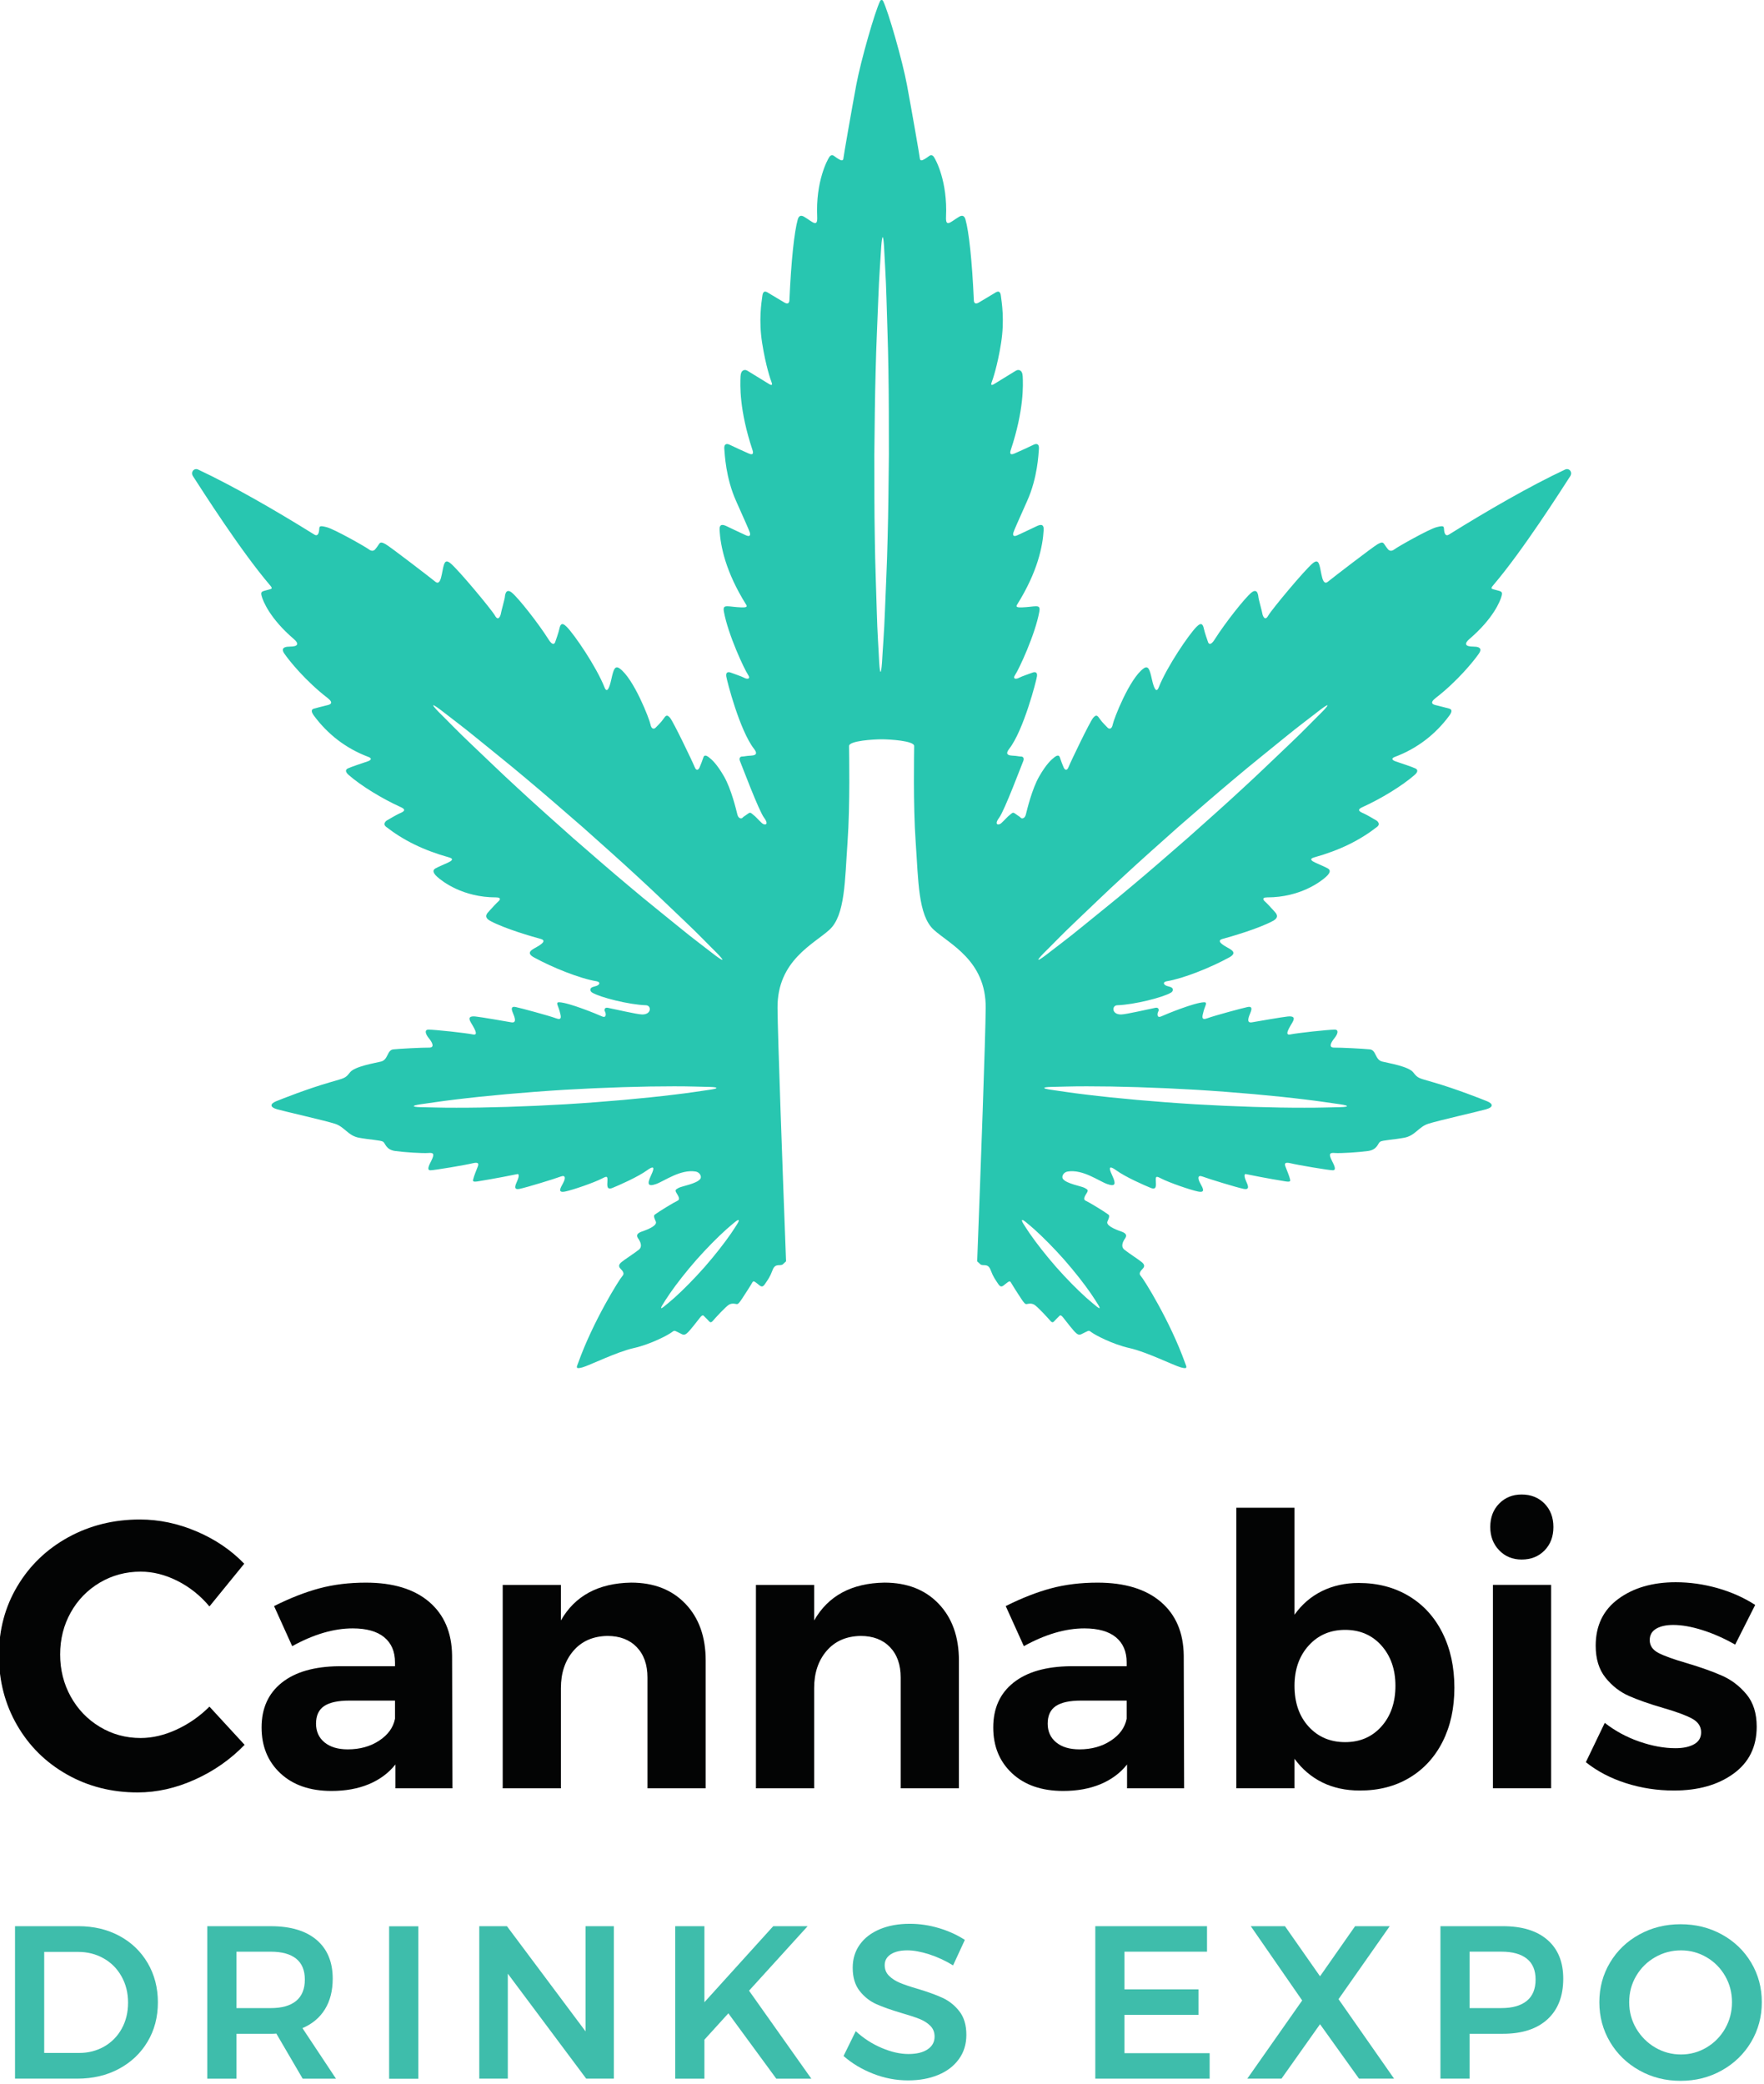
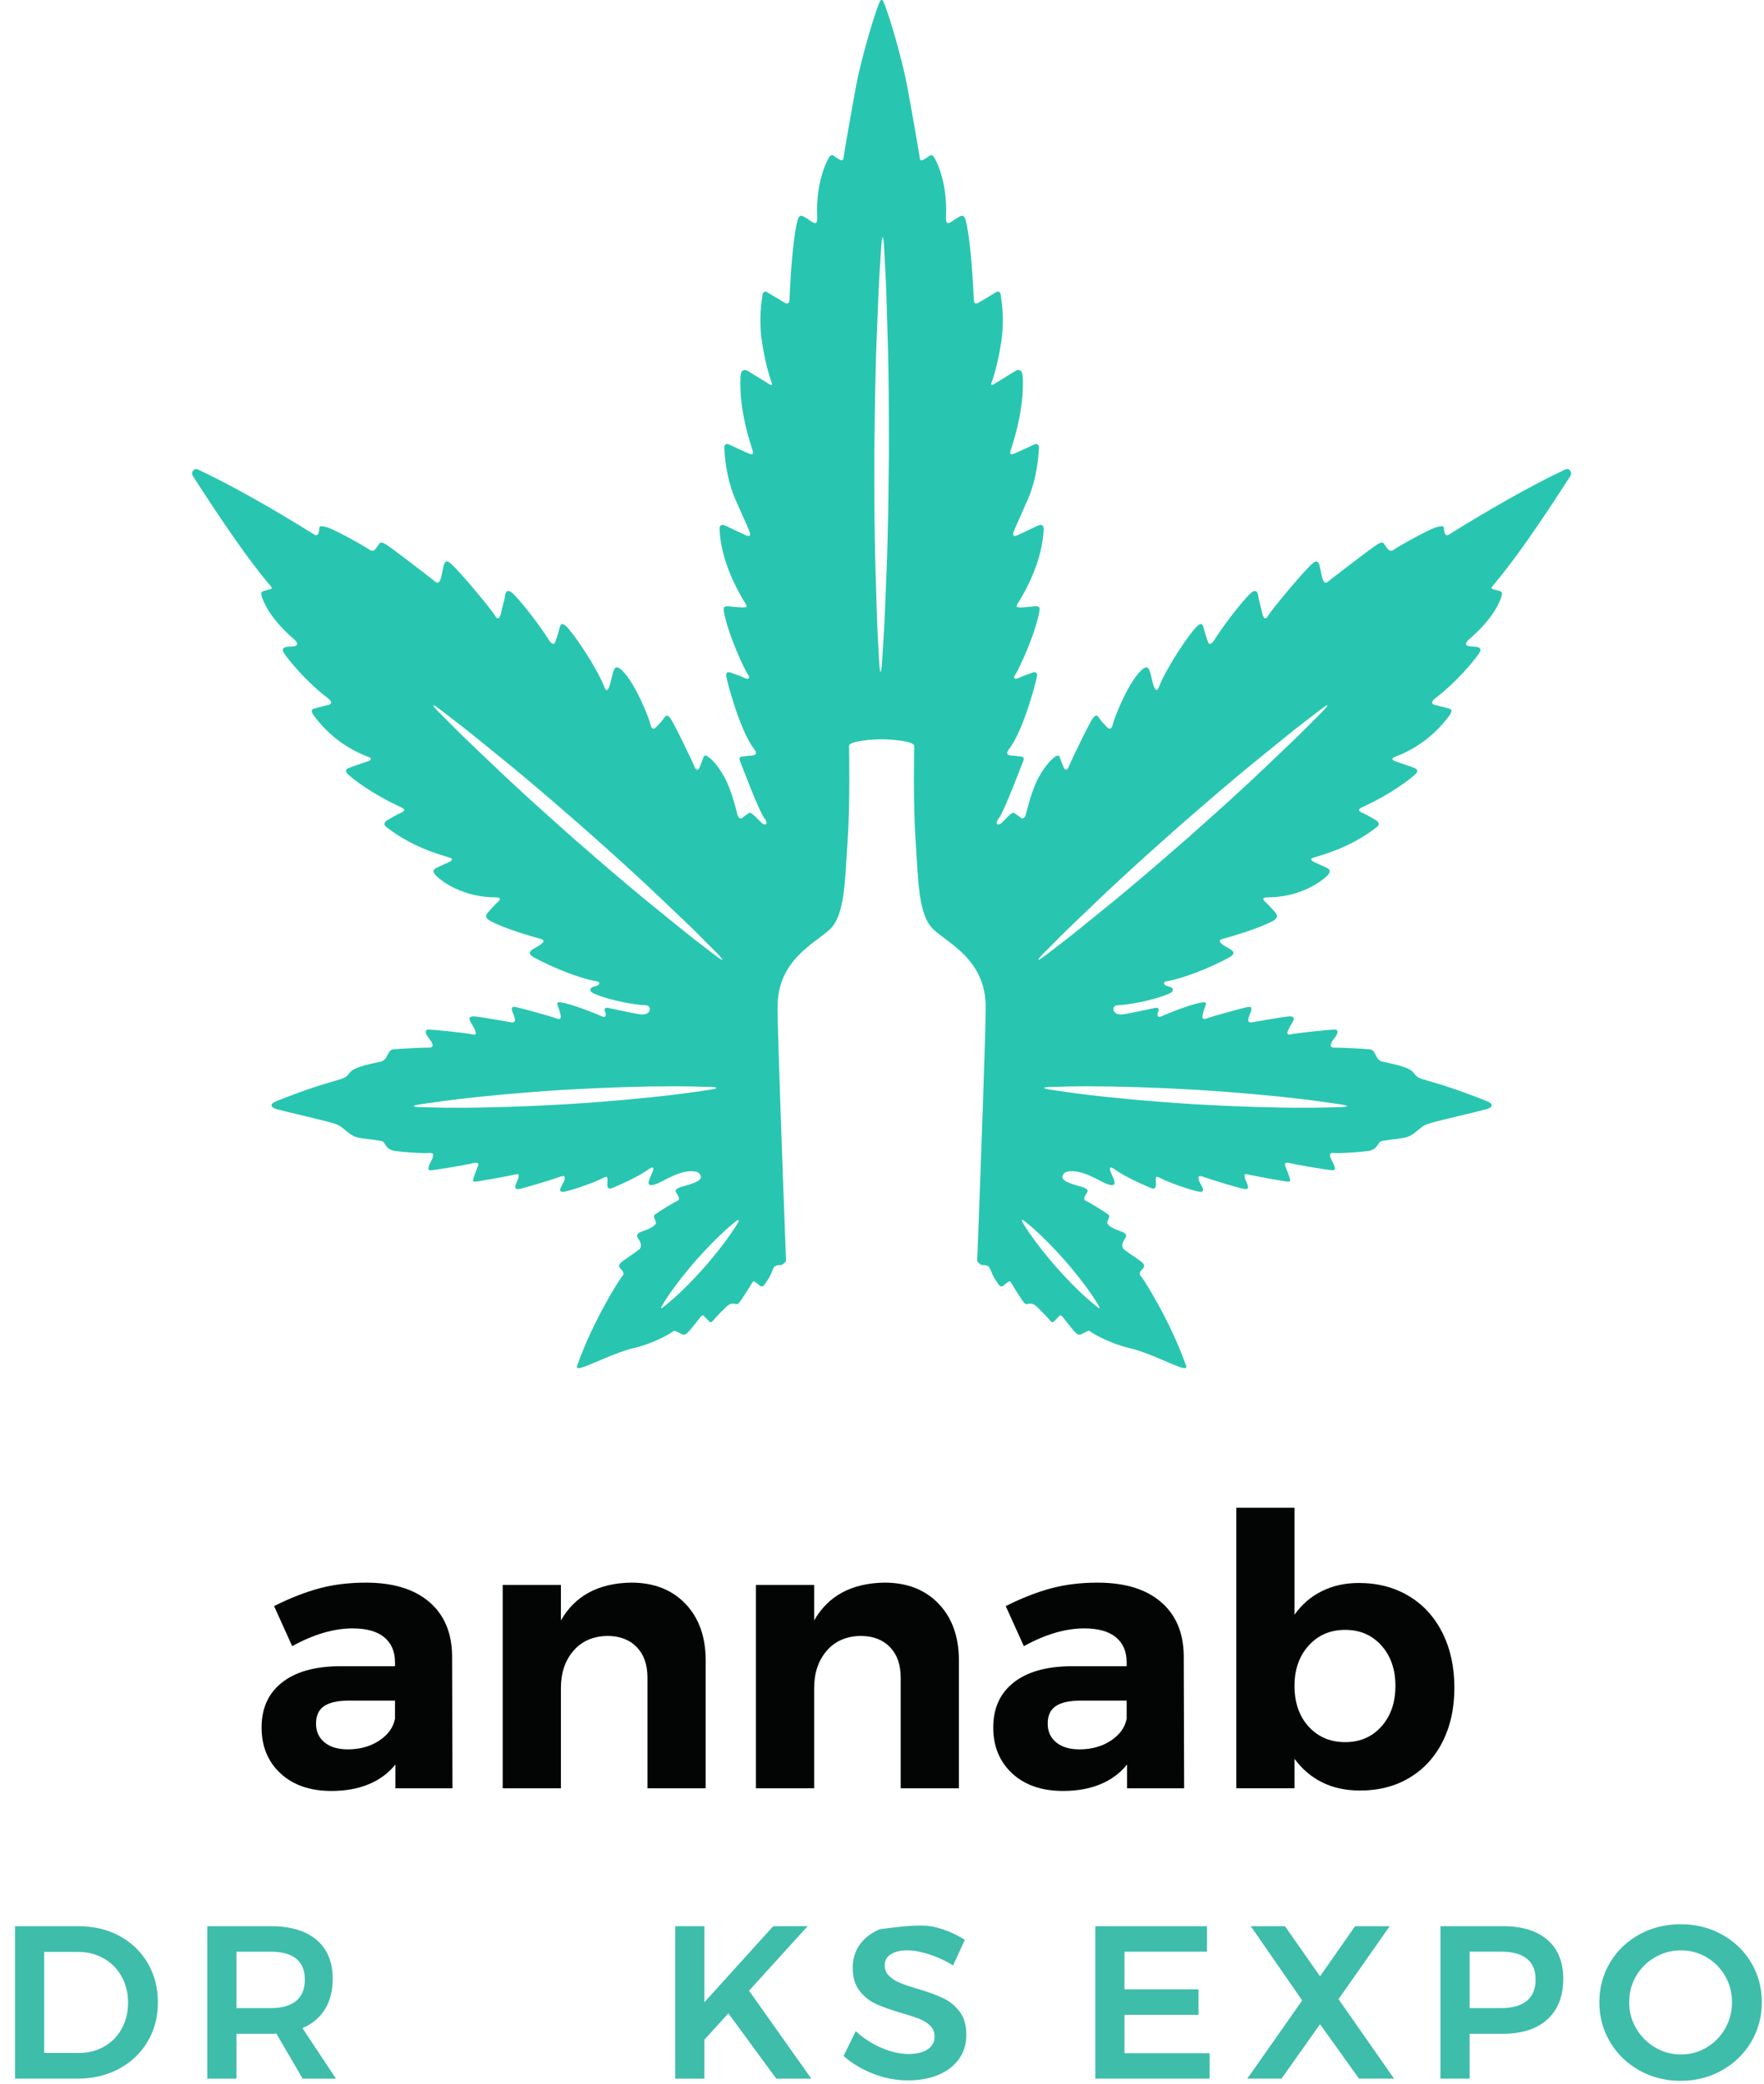
<svg xmlns="http://www.w3.org/2000/svg" width="100%" height="100%" viewBox="0 0 867 1024" version="1.1" xml:space="preserve" style="fill-rule:evenodd;clip-rule:evenodd;stroke-linejoin:round;stroke-miterlimit:2;">
  <g transform="matrix(1,0,0,1,-78.688,7.28542e-11)">
    <g transform="matrix(1,0,0,1,-661.157,-2133.77)">
      <g transform="matrix(2.347,0,0,2.347,-1819.88,-3962.41)">
        <g transform="matrix(4.167,0,0,4.167,1127.81,2959.87)">
-           <path d="M0,-7.541C-0.614,-7.851 -1.232,-8.007 -1.852,-8.007C-2.6,-8.007 -3.283,-7.822 -3.904,-7.456C-4.524,-7.088 -5.012,-6.588 -5.366,-5.955C-5.721,-5.322 -5.898,-4.619 -5.898,-3.846C-5.898,-3.074 -5.721,-2.368 -5.366,-1.729C-5.012,-1.089 -4.524,-0.582 -3.904,-0.209C-3.283,0.165 -2.6,0.352 -1.852,0.352C-1.257,0.352 -0.652,0.209 -0.038,-0.076C0.576,-0.361 1.124,-0.744 1.605,-1.225L3.372,0.694C2.663,1.428 1.83,2.011 0.874,2.441C-0.083,2.872 -1.042,3.087 -2.004,3.087C-3.309,3.087 -4.493,2.786 -5.556,2.184C-6.62,1.583 -7.456,0.757 -8.063,-0.294C-8.671,-1.345 -8.975,-2.517 -8.975,-3.808C-8.975,-5.087 -8.666,-6.246 -8.044,-7.284C-7.424,-8.323 -6.572,-9.139 -5.49,-9.735C-4.407,-10.33 -3.208,-10.628 -1.89,-10.628C-0.928,-10.628 0.022,-10.428 0.959,-10.029C1.896,-9.631 2.694,-9.089 3.353,-8.405L1.605,-6.259C1.149,-6.803 0.614,-7.231 0,-7.541" style="fill:rgb(3,4,4);fill-rule:nonzero;" />
-         </g>
+           </g>
        <g transform="matrix(4.167,0,0,4.167,1173.44,2929.36)">
          <path d="M0,10.201L0,9.004C-0.342,9.435 -0.786,9.764 -1.33,9.992C-1.875,10.22 -2.501,10.334 -3.211,10.334C-4.287,10.334 -5.142,10.04 -5.775,9.451C-6.409,8.862 -6.725,8.093 -6.725,7.143C-6.725,6.18 -6.386,5.43 -5.708,4.892C-5.031,4.353 -4.072,4.079 -2.831,4.066L-0.02,4.066L-0.02,3.876C-0.02,3.331 -0.2,2.91 -0.561,2.612C-0.922,2.315 -1.451,2.166 -2.147,2.166C-3.097,2.166 -4.11,2.464 -5.187,3.059L-6.098,1.045C-5.288,0.64 -4.528,0.342 -3.818,0.153C-3.11,-0.037 -2.331,-0.133 -1.482,-0.133C-0.114,-0.133 0.946,0.191 1.7,0.836C2.453,1.482 2.836,2.381 2.849,3.534L2.868,10.201L0,10.201ZM-0.817,7.807C-0.374,7.517 -0.108,7.149 -0.02,6.706L-0.02,5.794L-2.318,5.794C-2.887,5.794 -3.309,5.886 -3.581,6.069C-3.854,6.253 -3.989,6.548 -3.989,6.953C-3.989,7.345 -3.847,7.659 -3.563,7.893C-3.277,8.128 -2.887,8.244 -2.394,8.244C-1.786,8.244 -1.26,8.099 -0.817,7.807" style="fill:rgb(3,4,4);fill-rule:nonzero;" />
        </g>
        <g transform="matrix(4.167,0,0,4.167,1234.18,2967.43)">
          <path d="M0,-8.206C0.677,-7.497 1.017,-6.547 1.017,-5.357L1.017,1.064L-1.909,1.064L-1.909,-4.502C-1.909,-5.147 -2.089,-5.657 -2.45,-6.031C-2.811,-6.404 -3.302,-6.591 -3.922,-6.591C-4.645,-6.578 -5.214,-6.328 -5.632,-5.841C-6.05,-5.353 -6.259,-4.73 -6.259,-3.97L-6.259,1.064L-9.184,1.064L-9.184,-9.156L-6.259,-9.156L-6.259,-7.37C-5.55,-8.611 -4.372,-9.244 -2.726,-9.27C-1.586,-9.27 -0.678,-8.915 0,-8.206" style="fill:rgb(3,4,4);fill-rule:nonzero;" />
        </g>
        <g transform="matrix(4.167,0,0,4.167,1287.21,2967.43)">
          <path d="M0,-8.206C0.677,-7.497 1.017,-6.547 1.017,-5.357L1.017,1.064L-1.909,1.064L-1.909,-4.502C-1.909,-5.147 -2.089,-5.657 -2.45,-6.031C-2.811,-6.404 -3.302,-6.591 -3.922,-6.591C-4.645,-6.578 -5.214,-6.328 -5.632,-5.841C-6.05,-5.353 -6.258,-4.73 -6.258,-3.97L-6.258,1.064L-9.184,1.064L-9.184,-9.156L-6.258,-9.156L-6.258,-7.37C-5.55,-8.611 -4.372,-9.244 -2.726,-9.27C-1.586,-9.27 -0.678,-8.915 0,-8.206" style="fill:rgb(3,4,4);fill-rule:nonzero;" />
        </g>
        <g transform="matrix(4.167,0,0,4.167,1326.66,2929.36)">
          <path d="M0,10.201L0,9.004C-0.342,9.435 -0.786,9.764 -1.33,9.992C-1.875,10.22 -2.501,10.334 -3.211,10.334C-4.287,10.334 -5.142,10.04 -5.775,9.451C-6.409,8.862 -6.725,8.093 -6.725,7.143C-6.725,6.18 -6.386,5.43 -5.708,4.892C-5.031,4.353 -4.072,4.079 -2.831,4.066L-0.02,4.066L-0.02,3.876C-0.02,3.331 -0.2,2.91 -0.561,2.612C-0.922,2.315 -1.451,2.166 -2.147,2.166C-3.097,2.166 -4.11,2.464 -5.187,3.059L-6.098,1.045C-5.288,0.64 -4.528,0.342 -3.818,0.153C-3.11,-0.037 -2.331,-0.133 -1.482,-0.133C-0.114,-0.133 0.946,0.191 1.7,0.836C2.453,1.482 2.836,2.381 2.849,3.534L2.868,10.201L0,10.201ZM-0.817,7.807C-0.374,7.517 -0.108,7.149 -0.02,6.706L-0.02,5.794L-2.318,5.794C-2.887,5.794 -3.309,5.886 -3.581,6.069C-3.854,6.253 -3.989,6.548 -3.989,6.953C-3.989,7.345 -3.847,7.659 -3.563,7.893C-3.277,8.128 -2.887,8.244 -2.394,8.244C-1.786,8.244 -1.26,8.099 -0.817,7.807" style="fill:rgb(3,4,4);fill-rule:nonzero;" />
        </g>
        <g transform="matrix(4.167,0,0,4.167,1385.67,2953.85)">
          <path d="M0,-5.337C0.728,-4.9 1.292,-4.283 1.69,-3.485C2.089,-2.687 2.289,-1.769 2.289,-0.731C2.289,0.295 2.092,1.197 1.7,1.976C1.308,2.754 0.753,3.36 0.038,3.79C-0.677,4.221 -1.51,4.436 -2.46,4.436C-3.169,4.436 -3.799,4.3 -4.35,4.028C-4.901,3.755 -5.366,3.36 -5.746,2.84L-5.746,4.322L-8.671,4.322L-8.671,-9.773L-5.746,-9.773L-5.746,-4.397C-5.379,-4.916 -4.919,-5.312 -4.369,-5.584C-3.818,-5.856 -3.201,-5.993 -2.517,-5.993C-1.567,-5.993 -0.729,-5.774 0,-5.337M-1.377,1.216C-0.909,0.691 -0.674,0.01 -0.674,-0.826C-0.674,-1.649 -0.909,-2.323 -1.377,-2.849C-1.846,-3.374 -2.454,-3.637 -3.201,-3.637C-3.948,-3.637 -4.559,-3.374 -5.034,-2.849C-5.509,-2.323 -5.746,-1.649 -5.746,-0.826C-5.746,0.023 -5.509,0.706 -5.034,1.226C-4.559,1.745 -3.948,2.004 -3.201,2.004C-2.454,2.004 -1.846,1.742 -1.377,1.216" style="fill:rgb(3,4,4);fill-rule:nonzero;" />
        </g>
        <g transform="matrix(4.167,0,0,4.167,1414.08,2969.96)">
-           <path d="M0,-13.848C0.298,-13.544 0.447,-13.152 0.447,-12.67C0.447,-12.189 0.298,-11.796 0,-11.492C-0.298,-11.189 -0.681,-11.037 -1.149,-11.037C-1.605,-11.037 -1.982,-11.192 -2.279,-11.502C-2.577,-11.812 -2.726,-12.202 -2.726,-12.67C-2.726,-13.152 -2.577,-13.544 -2.279,-13.848C-1.982,-14.152 -1.605,-14.304 -1.149,-14.304C-0.681,-14.304 -0.298,-14.152 0,-13.848M-2.592,-9.764L0.333,-9.764L0.333,0.456L-2.592,0.456L-2.592,-9.764Z" style="fill:rgb(3,4,4);fill-rule:nonzero;" />
-         </g>
+           </g>
        <g transform="matrix(4.167,0,0,4.167,1447.12,2962.32)">
-           <path d="M0,-5.66C-0.545,-5.831 -1.032,-5.917 -1.463,-5.917C-1.818,-5.917 -2.103,-5.853 -2.318,-5.727C-2.533,-5.6 -2.641,-5.41 -2.641,-5.156C-2.641,-4.878 -2.495,-4.663 -2.204,-4.511C-1.913,-4.359 -1.437,-4.188 -0.779,-3.998C-0.058,-3.783 0.538,-3.57 1.006,-3.362C1.475,-3.153 1.88,-2.842 2.222,-2.431C2.564,-2.02 2.735,-1.478 2.735,-0.807C2.735,0.206 2.346,0.995 1.566,1.558C0.788,2.122 -0.209,2.403 -1.425,2.403C-2.26,2.403 -3.065,2.28 -3.837,2.033C-4.609,1.786 -5.281,1.434 -5.851,0.979L-4.901,-0.997C-4.382,-0.591 -3.803,-0.278 -3.163,-0.056C-2.523,0.165 -1.919,0.276 -1.349,0.276C-0.956,0.276 -0.644,0.209 -0.409,0.076C-0.174,-0.056 -0.058,-0.256 -0.058,-0.522C-0.058,-0.813 -0.206,-1.041 -0.503,-1.205C-0.801,-1.37 -1.28,-1.548 -1.937,-1.738C-2.634,-1.94 -3.214,-2.143 -3.676,-2.345C-4.138,-2.548 -4.534,-2.855 -4.863,-3.267C-5.193,-3.678 -5.357,-4.213 -5.357,-4.872C-5.357,-5.885 -4.977,-6.67 -4.217,-7.227C-3.458,-7.784 -2.495,-8.063 -1.33,-8.063C-0.633,-8.063 0.063,-7.965 0.76,-7.769C1.456,-7.572 2.089,-7.29 2.659,-6.923L1.653,-4.929C1.095,-5.245 0.544,-5.489 0,-5.66" style="fill:rgb(3,4,4);fill-rule:nonzero;" />
-         </g>
+           </g>
        <g transform="matrix(4.167,0,0,4.167,1115.63,3030.63)">
          <path d="M0,-6.687C0.605,-6.362 1.08,-5.908 1.423,-5.324C1.765,-4.741 1.937,-4.08 1.937,-3.344C1.937,-2.607 1.764,-1.948 1.417,-1.368C1.071,-0.788 0.591,-0.334 -0.022,-0.005C-0.635,0.323 -1.332,0.487 -2.113,0.487L-5.243,0.487L-5.243,-7.174L-2.058,-7.174C-1.292,-7.174 -0.605,-7.012 0,-6.687M-0.76,-1.127C-0.385,-1.342 -0.091,-1.642 0.12,-2.025C0.332,-2.408 0.438,-2.844 0.438,-3.333C0.438,-3.821 0.329,-4.261 0.109,-4.651C-0.109,-5.041 -0.411,-5.344 -0.794,-5.559C-1.176,-5.775 -1.605,-5.882 -2.079,-5.882L-3.776,-5.882L-3.776,-0.804L-2.025,-0.804C-1.558,-0.804 -1.137,-0.912 -0.76,-1.127" style="fill:rgb(62,189,171);fill-rule:nonzero;" />
        </g>
        <g transform="matrix(4.167,0,0,4.167,1154.02,3000.74)">
          <path d="M0,7.661L-1.324,5.395C-1.383,5.403 -1.474,5.407 -1.598,5.407L-3.327,5.407L-3.327,7.661L-4.794,7.661L-4.794,0L-1.598,0C-0.606,0 0.16,0.23 0.701,0.689C1.24,1.149 1.51,1.799 1.51,2.637C1.51,3.236 1.381,3.747 1.122,4.17C0.862,4.593 0.485,4.911 -0.011,5.122L1.674,7.661L0,7.661ZM-3.327,4.115L-1.598,4.115C-1.043,4.115 -0.621,3.995 -0.328,3.754C-0.037,3.513 0.109,3.156 0.109,2.681C0.109,2.215 -0.037,1.864 -0.328,1.631C-0.621,1.398 -1.043,1.281 -1.598,1.281L-3.327,1.281L-3.327,4.115Z" style="fill:rgb(62,189,171);fill-rule:nonzero;" />
        </g>
        <g transform="matrix(4.167,0,0,4.167,0,2733.4)">
-           <rect x="281.288" y="64.161" width="1.467" height="7.661" style="fill:rgb(62,189,171);" />
-         </g>
+           </g>
        <g transform="matrix(4.167,0,0,4.167,1213.26,3032.66)">
-           <path d="M0,-7.661L1.422,-7.661L1.422,0L0.033,0L-3.907,-5.275L-3.907,0L-5.341,0L-5.341,-7.661L-3.951,-7.661L0,-2.375L0,-7.661Z" style="fill:rgb(62,189,171);fill-rule:nonzero;" />
-         </g>
+           </g>
        <g transform="matrix(4.167,0,0,4.167,1260.54,3000.74)">
          <path d="M0,7.661L-1.761,7.661L-4.169,4.378L-5.373,5.702L-5.373,7.661L-6.84,7.661L-6.84,0L-5.373,0L-5.373,3.82L-1.915,0L-0.186,0L-3.13,3.24L0,7.661Z" style="fill:rgb(62,189,171);fill-rule:nonzero;" />
        </g>
        <g transform="matrix(4.167,0,0,4.167,1285.19,3026.64)">
-           <path d="M0,-4.805C-0.412,-4.936 -0.775,-5.002 -1.089,-5.002C-1.439,-5.002 -1.717,-4.936 -1.921,-4.805C-2.125,-4.673 -2.228,-4.491 -2.228,-4.258C-2.228,-4.046 -2.156,-3.869 -2.014,-3.727C-1.872,-3.584 -1.693,-3.468 -1.478,-3.376C-1.263,-3.285 -0.969,-3.185 -0.597,-3.076C-0.079,-2.922 0.346,-2.769 0.678,-2.616C1.01,-2.463 1.293,-2.237 1.526,-1.938C1.76,-1.638 1.876,-1.244 1.876,-0.755C1.876,-0.288 1.751,0.119 1.499,0.465C1.248,0.812 0.9,1.076 0.459,1.258C0.018,1.441 -0.487,1.532 -1.056,1.532C-1.654,1.532 -2.238,1.421 -2.808,1.198C-3.377,0.976 -3.873,0.678 -4.296,0.306L-3.683,-0.942C-3.296,-0.584 -2.862,-0.303 -2.381,-0.099C-1.899,0.106 -1.45,0.207 -1.035,0.207C-0.626,0.207 -0.305,0.129 -0.071,-0.028C0.162,-0.184 0.279,-0.398 0.279,-0.668C0.279,-0.887 0.208,-1.067 0.065,-1.21C-0.077,-1.352 -0.257,-1.467 -0.477,-1.555C-0.695,-1.642 -0.994,-1.741 -1.374,-1.85C-1.892,-2.003 -2.315,-2.152 -2.644,-2.298C-2.972,-2.444 -3.253,-2.665 -3.486,-2.961C-3.719,-3.256 -3.836,-3.645 -3.836,-4.126C-3.836,-4.571 -3.718,-4.959 -3.48,-5.292C-3.243,-5.624 -2.908,-5.881 -2.474,-6.064C-2.04,-6.245 -1.538,-6.337 -0.969,-6.337C-0.473,-6.337 0.018,-6.264 0.503,-6.118C0.988,-5.972 1.42,-5.775 1.8,-5.527L1.209,-4.247C0.815,-4.487 0.412,-4.673 0,-4.805" style="fill:rgb(62,189,171);fill-rule:nonzero;" />
+           <path d="M0,-4.805C-0.412,-4.936 -0.775,-5.002 -1.089,-5.002C-1.439,-5.002 -1.717,-4.936 -1.921,-4.805C-2.125,-4.673 -2.228,-4.491 -2.228,-4.258C-2.228,-4.046 -2.156,-3.869 -2.014,-3.727C-1.872,-3.584 -1.693,-3.468 -1.478,-3.376C-1.263,-3.285 -0.969,-3.185 -0.597,-3.076C-0.079,-2.922 0.346,-2.769 0.678,-2.616C1.01,-2.463 1.293,-2.237 1.526,-1.938C1.76,-1.638 1.876,-1.244 1.876,-0.755C1.876,-0.288 1.751,0.119 1.499,0.465C1.248,0.812 0.9,1.076 0.459,1.258C0.018,1.441 -0.487,1.532 -1.056,1.532C-1.654,1.532 -2.238,1.421 -2.808,1.198C-3.377,0.976 -3.873,0.678 -4.296,0.306L-3.683,-0.942C-3.296,-0.584 -2.862,-0.303 -2.381,-0.099C-1.899,0.106 -1.45,0.207 -1.035,0.207C-0.626,0.207 -0.305,0.129 -0.071,-0.028C0.162,-0.184 0.279,-0.398 0.279,-0.668C0.279,-0.887 0.208,-1.067 0.065,-1.21C-0.077,-1.352 -0.257,-1.467 -0.477,-1.555C-0.695,-1.642 -0.994,-1.741 -1.374,-1.85C-1.892,-2.003 -2.315,-2.152 -2.644,-2.298C-2.972,-2.444 -3.253,-2.665 -3.486,-2.961C-3.719,-3.256 -3.836,-3.645 -3.836,-4.126C-3.836,-4.571 -3.718,-4.959 -3.48,-5.292C-3.243,-5.624 -2.908,-5.881 -2.474,-6.064C-0.473,-6.337 0.018,-6.264 0.503,-6.118C0.988,-5.972 1.42,-5.775 1.8,-5.527L1.209,-4.247C0.815,-4.487 0.412,-4.673 0,-4.805" style="fill:rgb(62,189,171);fill-rule:nonzero;" />
        </g>
        <g transform="matrix(4.167,0,0,4.167,1320.01,3032.66)">
          <path d="M0,-7.661L5.614,-7.661L5.614,-6.38L1.466,-6.38L1.466,-4.487L5.187,-4.487L5.187,-3.206L1.466,-3.206L1.466,-1.28L5.746,-1.28L5.746,0L0,0L0,-7.661Z" style="fill:rgb(62,189,171);fill-rule:nonzero;" />
        </g>
        <g transform="matrix(4.167,0,0,4.167,1352.57,3032.66)">
          <path d="M0,-7.661L1.718,-7.661L3.48,-5.143L5.242,-7.661L6.982,-7.661L4.41,-3.994L7.201,0L5.439,0L3.48,-2.736L1.543,0L-0.175,0L2.583,-3.929L0,-7.661Z" style="fill:rgb(62,189,171);fill-rule:nonzero;" />
        </g>
        <g transform="matrix(4.167,0,0,4.167,1414.7,3029.79)">
          <path d="M0,-6.283C0.529,-5.823 0.793,-5.174 0.793,-4.335C0.793,-3.459 0.529,-2.779 0,-2.293C-0.529,-1.809 -1.275,-1.566 -2.238,-1.566L-3.913,-1.566L-3.913,0.689L-5.379,0.689L-5.379,-6.972L-2.238,-6.972C-1.275,-6.972 -0.529,-6.743 0,-6.283M-1.04,-3.219C-0.744,-3.459 -0.597,-3.817 -0.597,-4.291C-0.597,-4.758 -0.744,-5.108 -1.04,-5.341C-1.335,-5.575 -1.76,-5.692 -2.315,-5.692L-3.913,-5.692L-3.913,-2.857L-2.315,-2.857C-1.76,-2.857 -1.335,-2.978 -1.04,-3.219" style="fill:rgb(62,189,171);fill-rule:nonzero;" />
        </g>
        <g transform="matrix(4.167,0,0,4.167,1451.22,3030.97)">
          <path d="M0,-6.839C0.623,-6.496 1.114,-6.026 1.472,-5.427C1.829,-4.829 2.008,-4.165 2.008,-3.435C2.008,-2.706 1.829,-2.041 1.472,-1.438C1.114,-0.836 0.623,-0.36 0,-0.01C-0.624,0.34 -1.315,0.515 -2.075,0.515C-2.833,0.515 -3.524,0.34 -4.148,-0.01C-4.772,-0.36 -5.263,-0.836 -5.62,-1.438C-5.978,-2.041 -6.157,-2.706 -6.157,-3.435C-6.157,-4.165 -5.978,-4.829 -5.62,-5.427C-5.263,-6.026 -4.772,-6.496 -4.148,-6.839C-3.524,-7.182 -2.833,-7.354 -2.075,-7.354C-1.315,-7.354 -0.624,-7.182 0,-6.839M-3.354,-5.696C-3.756,-5.466 -4.073,-5.152 -4.307,-4.754C-4.541,-4.356 -4.657,-3.917 -4.657,-3.435C-4.657,-2.954 -4.539,-2.513 -4.302,-2.111C-4.064,-1.71 -3.747,-1.393 -3.35,-1.159C-2.952,-0.926 -2.52,-0.809 -2.052,-0.809C-1.593,-0.809 -1.166,-0.926 -0.772,-1.159C-0.378,-1.393 -0.066,-1.71 0.164,-2.111C0.394,-2.513 0.509,-2.954 0.509,-3.435C0.509,-3.917 0.394,-4.356 0.164,-4.754C-0.066,-5.152 -0.378,-5.466 -0.772,-5.696C-1.166,-5.926 -1.593,-6.04 -2.052,-6.04C-2.52,-6.04 -2.954,-5.926 -3.354,-5.696" style="fill:rgb(62,189,171);fill-rule:nonzero;" />
        </g>
      </g>
    </g>
    <g transform="matrix(1,0,0,1,-661.157,-2133.77)">
      <g transform="matrix(15.28,0,0,15.28,834.275,2133.77)">
        <path d="M36.35,22.893C36.096,23.141 35.746,23.51 35.304,23.928C34.861,24.345 34.354,24.843 33.793,25.356C33.236,25.873 32.63,26.411 32.024,26.95C31.413,27.482 30.802,28.015 30.219,28.502C29.639,28.994 29.08,29.432 28.61,29.819C28.14,30.205 27.729,30.505 27.45,30.725C27.165,30.937 27.143,30.912 27.39,30.656C27.644,30.408 27.994,30.038 28.436,29.621C28.879,29.204 29.385,28.706 29.947,28.193C30.504,27.676 31.11,27.139 31.716,26.599C32.328,26.068 32.939,25.535 33.522,25.048C34.102,24.557 34.661,24.117 35.131,23.731C35.601,23.346 36.012,23.045 36.29,22.825C36.576,22.612 36.597,22.637 36.35,22.893M32.292,35.048C33.567,35.126 34.838,35.242 35.791,35.359C36.267,35.414 36.663,35.48 36.94,35.516C37.217,35.558 37.215,35.599 36.935,35.607C36.655,35.61 36.254,35.628 35.775,35.625C34.815,35.627 33.539,35.589 32.264,35.514C30.99,35.436 29.718,35.321 28.766,35.204C28.29,35.15 27.894,35.083 27.616,35.046C27.339,35.005 27.342,34.963 27.622,34.956C27.902,34.952 28.303,34.934 28.782,34.936C29.741,34.935 31.018,34.973 32.292,35.048M28.058,40.52C28.387,40.896 28.696,41.29 28.91,41.601C29.015,41.754 29.098,41.886 29.156,41.981C29.216,42.078 29.196,42.098 29.109,42.029C29.023,41.96 28.901,41.859 28.759,41.734C28.478,41.482 28.126,41.126 27.795,40.752C27.466,40.376 27.157,39.981 26.943,39.671C26.861,39.551 26.793,39.445 26.739,39.359C26.653,39.221 26.686,39.195 26.816,39.302C26.893,39.365 26.988,39.445 27.093,39.538C27.374,39.79 27.727,40.146 28.058,40.52M22.371,17.306C22.353,18.163 22.309,18.964 22.285,19.65C22.261,20.336 22.211,20.907 22.191,21.307C22.16,21.707 22.127,21.707 22.1,21.307C22.083,20.907 22.039,20.335 22.022,19.648C22.005,18.962 21.969,18.161 21.959,17.304C21.943,16.446 21.945,15.531 21.944,14.616C21.954,13.702 21.962,12.787 21.986,11.929C22.005,11.072 22.048,10.271 22.072,9.585C22.096,8.899 22.145,8.328 22.166,7.928C22.197,7.527 22.23,7.528 22.256,7.928C22.273,8.328 22.316,8.9 22.334,9.587C22.351,10.273 22.386,11.073 22.397,11.931C22.412,12.789 22.411,13.704 22.412,14.619C22.402,15.533 22.395,16.448 22.371,17.306M17.537,39.359C17.483,39.445 17.415,39.551 17.333,39.671C17.119,39.981 16.81,40.376 16.481,40.752C16.15,41.126 15.798,41.482 15.517,41.734C15.375,41.859 15.253,41.96 15.166,42.029C15.08,42.098 15.06,42.078 15.12,41.981C15.177,41.886 15.261,41.754 15.366,41.601C15.58,41.29 15.889,40.896 16.218,40.52C16.549,40.146 16.902,39.79 17.183,39.538C17.288,39.445 17.383,39.365 17.46,39.302C17.59,39.195 17.623,39.221 17.537,39.359M15.51,35.204C14.558,35.321 13.286,35.436 12.012,35.514C10.737,35.589 9.461,35.627 8.501,35.625C8.022,35.628 7.621,35.61 7.341,35.607C7.061,35.599 7.059,35.558 7.336,35.516C7.613,35.48 8.009,35.414 8.485,35.359C9.438,35.242 10.709,35.126 11.984,35.048C13.258,34.973 14.535,34.935 15.494,34.936C15.973,34.934 16.374,34.952 16.654,34.956C16.934,34.963 16.937,35.005 16.66,35.046C16.382,35.083 15.986,35.15 15.51,35.204M14.057,28.502C13.474,28.015 12.863,27.482 12.251,26.95C11.646,26.411 11.04,25.873 10.483,25.356C9.922,24.843 9.415,24.345 8.972,23.928C8.53,23.51 8.18,23.141 7.926,22.893C7.679,22.637 7.7,22.612 7.986,22.825C8.265,23.045 8.675,23.346 9.145,23.731C9.615,24.117 10.174,24.557 10.754,25.048C11.337,25.535 11.948,26.068 12.56,26.599C13.165,27.139 13.772,27.676 14.329,28.193C14.891,28.706 15.397,29.204 15.84,29.621C16.282,30.038 16.632,30.408 16.886,30.656C17.133,30.912 17.111,30.937 16.826,30.725C16.547,30.505 16.136,30.205 15.666,29.819C15.196,29.432 14.637,28.994 14.057,28.502M44.326,15.318C44.415,15.182 44.292,15.041 44.163,15.101C43.051,15.623 41.69,16.405 40.422,17.195C40.314,17.261 40.277,17.144 40.27,17.035C40.262,16.927 40.27,16.89 40.023,16.956C39.777,17.021 38.777,17.586 38.676,17.665C38.575,17.745 38.502,17.709 38.466,17.665C38.43,17.622 38.394,17.571 38.35,17.506C38.306,17.441 38.278,17.419 38.126,17.506C37.973,17.593 36.655,18.607 36.532,18.709C36.409,18.81 36.358,18.64 36.324,18.469C36.259,18.141 36.242,17.955 36.046,18.115C35.791,18.323 34.721,19.607 34.612,19.802C34.503,19.998 34.431,19.788 34.424,19.73C34.417,19.672 34.308,19.281 34.301,19.223C34.293,19.165 34.279,18.897 34.076,19.056C33.873,19.216 33.221,20.041 32.888,20.57C32.765,20.765 32.7,20.715 32.678,20.65C32.656,20.585 32.577,20.367 32.548,20.237C32.519,20.107 32.482,19.983 32.309,20.157C32.064,20.402 31.36,21.432 31.092,22.106C31.015,22.3 30.938,22.144 30.872,21.847C30.804,21.538 30.758,21.389 30.606,21.497C30.148,21.825 29.643,23.135 29.614,23.294C29.585,23.453 29.498,23.46 29.44,23.395C29.382,23.33 29.281,23.243 29.201,23.127C29.121,23.011 29.085,22.968 28.984,23.084C28.882,23.2 28.252,24.511 28.194,24.663C28.136,24.815 28.064,24.75 28.035,24.685C28.006,24.62 27.933,24.431 27.912,24.359C27.89,24.286 27.832,24.279 27.738,24.352C27.644,24.424 27.477,24.569 27.245,24.974C27.013,25.38 26.857,26.039 26.818,26.194C26.779,26.348 26.673,26.329 26.654,26.3C26.634,26.271 26.547,26.223 26.47,26.165C26.393,26.107 26.373,26.155 26.306,26.204C26.238,26.252 26.113,26.397 26.026,26.474C25.939,26.551 25.784,26.532 25.958,26.3C26.132,26.068 26.692,24.571 26.731,24.484C26.77,24.397 26.74,24.33 26.663,24.33C26.586,24.33 26.557,24.31 26.373,24.301C26.19,24.291 26.18,24.214 26.282,24.083C26.748,23.484 27.156,21.886 27.175,21.751C27.195,21.616 27.117,21.596 27.021,21.635C26.924,21.674 26.683,21.751 26.596,21.799C26.509,21.848 26.373,21.848 26.48,21.693C26.586,21.538 27.117,20.418 27.252,19.665C27.28,19.511 27.223,19.498 27.136,19.498C27.05,19.498 26.89,19.527 26.695,19.534C26.499,19.542 26.501,19.502 26.535,19.447C27.202,18.383 27.361,17.557 27.39,17.05C27.402,16.837 27.281,16.869 27.173,16.919C27.064,16.97 26.673,17.158 26.542,17.216C26.412,17.274 26.39,17.209 26.419,17.122C26.448,17.035 26.528,16.854 26.861,16.108C27.195,15.362 27.223,14.609 27.238,14.435C27.252,14.261 27.151,14.261 27.064,14.304C26.977,14.348 26.601,14.522 26.448,14.587C26.296,14.652 26.303,14.56 26.333,14.471C26.76,13.184 26.73,12.377 26.716,12.102C26.706,11.885 26.574,11.873 26.494,11.923C26.414,11.974 25.876,12.305 25.789,12.356C25.702,12.406 25.688,12.37 25.717,12.298C25.746,12.225 25.905,11.769 26.021,11.03C26.137,10.291 26.043,9.732 26.014,9.509C25.985,9.288 25.847,9.407 25.796,9.436C25.746,9.465 25.441,9.646 25.311,9.726C25.181,9.806 25.147,9.727 25.145,9.661C25.086,8.35 24.985,7.452 24.876,7.06C24.835,6.911 24.747,6.925 24.666,6.974C24.395,7.136 24.234,7.332 24.25,6.972C24.303,5.841 23.924,5.141 23.859,5.047C23.794,4.952 23.718,5.007 23.696,5.025C23.674,5.043 23.573,5.115 23.507,5.144C23.442,5.173 23.41,5.148 23.406,5.087C23.403,5.025 23.152,3.583 22.993,2.729C22.851,1.964 22.392,0.359 22.224,0.029C22.205,-0.01 22.152,-0.01 22.132,0.029C21.964,0.359 21.506,1.964 21.363,2.729C21.204,3.583 20.954,5.025 20.95,5.087C20.946,5.148 20.914,5.173 20.849,5.144C20.784,5.115 20.682,5.043 20.661,5.025C20.639,5.007 20.563,4.952 20.498,5.047C20.432,5.141 20.054,5.841 20.106,6.972C20.122,7.332 19.961,7.136 19.69,6.974C19.609,6.925 19.521,6.911 19.48,7.06C19.371,7.452 19.27,8.35 19.212,9.661C19.209,9.727 19.175,9.806 19.045,9.726C18.915,9.646 18.61,9.465 18.56,9.436C18.509,9.407 18.372,9.288 18.343,9.509C18.313,9.732 18.219,10.291 18.335,11.03C18.451,11.769 18.61,12.225 18.64,12.298C18.668,12.37 18.654,12.406 18.567,12.356C18.48,12.305 17.942,11.974 17.862,11.923C17.783,11.873 17.65,11.885 17.64,12.102C17.627,12.377 17.596,13.184 18.024,14.471C18.053,14.56 18.06,14.652 17.908,14.587C17.756,14.522 17.379,14.348 17.292,14.304C17.205,14.261 17.104,14.261 17.118,14.435C17.133,14.609 17.162,15.362 17.495,16.108C17.828,16.854 17.908,17.035 17.937,17.122C17.966,17.209 17.944,17.274 17.814,17.216C17.683,17.158 17.292,16.97 17.184,16.919C17.075,16.869 16.954,16.837 16.966,17.05C16.995,17.557 17.155,18.383 17.821,19.447C17.855,19.502 17.857,19.542 17.662,19.534C17.466,19.527 17.307,19.498 17.22,19.498C17.133,19.498 17.076,19.511 17.104,19.665C17.239,20.418 17.77,21.538 17.877,21.693C17.983,21.848 17.847,21.848 17.761,21.799C17.674,21.751 17.432,21.674 17.336,21.635C17.239,21.596 17.162,21.616 17.181,21.751C17.2,21.886 17.608,23.484 18.074,24.083C18.176,24.214 18.166,24.291 17.983,24.301C17.799,24.31 17.77,24.33 17.693,24.33C17.616,24.33 17.587,24.397 17.625,24.484C17.664,24.571 18.224,26.068 18.398,26.3C18.572,26.532 18.417,26.551 18.33,26.474C18.243,26.397 18.118,26.252 18.05,26.204C17.983,26.155 17.963,26.107 17.886,26.165C17.809,26.223 17.722,26.271 17.703,26.3C17.683,26.329 17.577,26.348 17.538,26.194C17.5,26.039 17.343,25.38 17.111,24.974C16.879,24.569 16.713,24.424 16.618,24.352C16.524,24.279 16.466,24.286 16.445,24.359C16.423,24.431 16.35,24.62 16.321,24.685C16.292,24.75 16.22,24.815 16.162,24.663C16.104,24.511 15.474,23.2 15.372,23.084C15.271,22.968 15.235,23.011 15.155,23.127C15.076,23.243 14.974,23.33 14.916,23.395C14.858,23.46 14.771,23.453 14.742,23.294C14.713,23.135 14.209,21.825 13.75,21.497C13.598,21.389 13.552,21.538 13.484,21.847C13.419,22.144 13.342,22.3 13.265,22.106C12.997,21.432 12.292,20.402 12.047,20.157C11.874,19.983 11.838,20.107 11.809,20.237C11.78,20.367 11.7,20.585 11.678,20.65C11.656,20.715 11.591,20.765 11.468,20.57C11.135,20.041 10.483,19.216 10.28,19.056C10.077,18.897 10.063,19.165 10.056,19.223C10.048,19.281 9.94,19.672 9.932,19.73C9.925,19.788 9.853,19.998 9.744,19.802C9.635,19.607 8.565,18.323 8.31,18.115C8.114,17.955 8.097,18.141 8.032,18.469C7.998,18.64 7.948,18.81 7.824,18.709C7.701,18.607 6.383,17.593 6.231,17.506C6.079,17.419 6.05,17.441 6.006,17.506C5.963,17.571 5.927,17.622 5.89,17.665C5.854,17.709 5.782,17.745 5.68,17.665C5.579,17.586 4.579,17.021 4.333,16.956C4.087,16.89 4.094,16.927 4.087,17.035C4.079,17.144 4.042,17.261 3.935,17.195C2.667,16.405 1.305,15.623 0.193,15.101C0.064,15.041 -0.059,15.182 0.03,15.318C0.336,15.79 1.559,17.712 2.495,18.81C2.606,18.94 2.573,18.933 2.41,18.977C2.247,19.02 2.201,19.025 2.232,19.154C2.276,19.332 2.507,19.897 3.268,20.549C3.452,20.706 3.406,20.795 3.147,20.795C2.864,20.795 2.897,20.918 2.964,21.017C3.123,21.251 3.659,21.91 4.355,22.446C4.58,22.62 4.427,22.664 4.326,22.685C4.224,22.707 4.021,22.765 3.927,22.787C3.833,22.809 3.816,22.878 3.92,23.019C4.355,23.605 4.937,24.068 5.673,24.344C5.789,24.388 5.767,24.446 5.637,24.489C5.507,24.533 5.093,24.67 5.007,24.714C4.92,24.757 4.931,24.832 5.036,24.924C5.434,25.271 6.102,25.682 6.716,25.96C6.941,26.061 6.745,26.126 6.651,26.17C6.557,26.213 6.339,26.344 6.274,26.38C6.209,26.416 6.136,26.511 6.238,26.59C6.796,27.024 7.432,27.341 8.266,27.575C8.447,27.626 8.324,27.698 8.23,27.742C8.136,27.785 7.897,27.887 7.824,27.93C7.752,27.973 7.716,28.046 7.882,28.198C8.049,28.35 8.71,28.86 9.773,28.86C9.976,28.86 9.884,28.966 9.845,28.995C9.807,29.024 9.614,29.234 9.556,29.299C9.498,29.364 9.355,29.49 9.592,29.618C10.063,29.871 10.947,30.124 11.215,30.197C11.425,30.255 11.2,30.393 11.055,30.473C10.91,30.552 10.736,30.648 10.997,30.791C11.591,31.117 12.468,31.469 13.011,31.559C13.141,31.581 13.131,31.686 12.942,31.726C12.754,31.766 12.801,31.881 12.866,31.921C13.12,32.077 14.057,32.312 14.596,32.329C14.779,32.334 14.783,32.631 14.473,32.626C14.31,32.623 13.572,32.45 13.37,32.411C13.251,32.388 13.256,32.502 13.279,32.53C13.302,32.558 13.353,32.765 13.177,32.685C13.002,32.606 12.125,32.247 11.809,32.233C11.679,32.227 11.775,32.346 11.82,32.516C11.865,32.685 11.911,32.827 11.701,32.748C11.492,32.668 10.548,32.414 10.406,32.386C10.265,32.357 10.259,32.437 10.316,32.572C10.373,32.708 10.457,32.912 10.265,32.878C10.073,32.844 9.287,32.708 9.117,32.691C8.948,32.674 8.869,32.714 8.959,32.872C9.049,33.03 9.242,33.313 9.032,33.268C8.823,33.223 7.814,33.113 7.6,33.113C7.473,33.113 7.495,33.243 7.611,33.385C7.727,33.526 7.814,33.696 7.618,33.692C7.422,33.689 6.665,33.726 6.467,33.749C6.269,33.773 6.307,34.084 6.076,34.14C5.845,34.197 5.228,34.296 5.077,34.489C4.926,34.682 4.914,34.667 4.441,34.805C3.695,35.021 2.9,35.337 2.707,35.415C2.514,35.493 2.48,35.602 2.736,35.676C2.984,35.746 4.292,36.042 4.598,36.142C4.904,36.241 5.018,36.526 5.366,36.59C5.715,36.654 6.064,36.668 6.142,36.718C6.22,36.768 6.227,36.974 6.533,37.017C6.839,37.059 7.422,37.095 7.593,37.081C7.763,37.066 7.812,37.099 7.687,37.343C7.614,37.485 7.542,37.637 7.665,37.637C7.788,37.637 8.788,37.469 9.02,37.412C9.24,37.358 9.216,37.446 9.183,37.53C9.149,37.616 9.059,37.843 9.049,37.898C9.038,37.955 8.986,38.026 9.179,37.995C9.715,37.91 10.401,37.774 10.459,37.76C10.517,37.745 10.524,37.829 10.457,37.98C10.4,38.111 10.314,38.282 10.541,38.233C10.768,38.185 11.645,37.918 11.859,37.837C12.014,37.779 12.019,37.895 11.927,38.059C11.835,38.224 11.758,38.368 11.999,38.32C12.241,38.272 12.937,38.031 13.192,37.898C13.344,37.818 13.366,37.825 13.359,37.977C13.351,38.129 13.33,38.282 13.525,38.202C13.721,38.122 14.322,37.861 14.634,37.637C14.945,37.412 14.823,37.667 14.749,37.829C14.637,38.075 14.655,38.173 14.923,38.079C15.191,37.984 15.707,37.597 16.195,37.677C16.329,37.698 16.399,37.838 16.347,37.912C16.235,38.071 15.749,38.147 15.651,38.202C15.554,38.256 15.525,38.271 15.572,38.354C15.619,38.437 15.72,38.568 15.615,38.615C15.51,38.662 15.026,38.954 14.88,39.064C14.822,39.107 14.899,39.243 14.916,39.288C14.96,39.404 14.721,39.52 14.467,39.607C14.213,39.694 14.344,39.817 14.373,39.868C14.402,39.919 14.503,40.085 14.366,40.194C14.228,40.303 13.902,40.513 13.808,40.592C13.714,40.672 13.714,40.737 13.786,40.81C13.859,40.882 13.916,40.962 13.837,41.041C13.757,41.121 12.901,42.478 12.416,43.836C12.375,43.952 12.308,44.044 12.549,43.977C12.789,43.911 13.65,43.479 14.205,43.355C14.761,43.23 15.319,42.929 15.417,42.853C15.515,42.778 15.512,42.792 15.614,42.838C15.77,42.909 15.803,42.967 15.909,42.884C16.015,42.801 16.264,42.46 16.347,42.362C16.431,42.264 16.448,42.313 16.481,42.342C16.513,42.371 16.604,42.468 16.629,42.494C16.655,42.519 16.687,42.555 16.756,42.472C16.825,42.389 17.173,42.012 17.27,41.958C17.368,41.903 17.466,41.932 17.513,41.94C17.56,41.947 17.6,41.9 17.687,41.769C17.774,41.639 17.988,41.306 18.02,41.244C18.053,41.183 18.085,41.208 18.183,41.284C18.281,41.36 18.335,41.436 18.429,41.291C18.524,41.146 18.584,41.079 18.672,40.843C18.761,40.606 18.918,40.735 19.004,40.658C19.03,40.635 19.067,40.599 19.104,40.564C18.991,37.577 18.838,33.373 18.83,32.414C18.818,30.893 19.993,30.364 20.5,29.901C21.009,29.438 20.995,28.302 21.082,27.085C21.168,25.868 21.131,24.189 21.131,23.991C21.131,23.824 21.921,23.776 22.178,23.776C22.435,23.776 23.225,23.824 23.225,23.991C23.225,24.189 23.188,25.868 23.274,27.085C23.361,28.302 23.348,29.438 23.855,29.901C24.364,30.364 25.539,30.893 25.526,32.414C25.519,33.374 25.366,37.577 25.252,40.565C25.289,40.599 25.327,40.635 25.352,40.658C25.438,40.735 25.595,40.606 25.684,40.843C25.773,41.079 25.833,41.146 25.927,41.291C26.021,41.436 26.075,41.36 26.173,41.284C26.271,41.208 26.303,41.183 26.336,41.244C26.369,41.306 26.582,41.639 26.669,41.769C26.756,41.9 26.796,41.947 26.843,41.94C26.89,41.932 26.988,41.903 27.086,41.958C27.184,42.012 27.531,42.389 27.6,42.472C27.669,42.555 27.702,42.519 27.727,42.494C27.752,42.468 27.843,42.371 27.875,42.342C27.908,42.313 27.926,42.264 28.009,42.362C28.092,42.46 28.341,42.801 28.447,42.884C28.553,42.967 28.587,42.909 28.743,42.838C28.845,42.792 28.841,42.778 28.939,42.853C29.038,42.929 29.595,43.23 30.151,43.355C30.706,43.479 31.567,43.911 31.807,43.977C32.048,44.044 31.981,43.952 31.94,43.836C31.455,42.478 30.599,41.121 30.519,41.041C30.44,40.962 30.498,40.882 30.57,40.81C30.643,40.737 30.643,40.672 30.548,40.592C30.454,40.513 30.128,40.303 29.991,40.194C29.853,40.085 29.954,39.919 29.983,39.868C30.012,39.817 30.143,39.694 29.889,39.607C29.636,39.52 29.397,39.404 29.44,39.288C29.457,39.243 29.534,39.107 29.476,39.064C29.33,38.954 28.846,38.662 28.741,38.615C28.636,38.568 28.737,38.437 28.785,38.354C28.832,38.271 28.803,38.256 28.705,38.202C28.607,38.147 28.122,38.071 28.009,37.912C27.958,37.838 28.027,37.698 28.162,37.677C28.65,37.597 29.165,37.984 29.433,38.079C29.701,38.173 29.719,38.075 29.607,37.829C29.533,37.667 29.411,37.412 29.723,37.637C30.034,37.861 30.635,38.122 30.831,38.202C31.026,38.282 31.005,38.129 30.998,37.977C30.99,37.825 31.012,37.818 31.164,37.898C31.42,38.031 32.115,38.272 32.357,38.32C32.598,38.368 32.521,38.224 32.429,38.059C32.338,37.895 32.342,37.779 32.497,37.837C32.711,37.918 33.588,38.185 33.815,38.233C34.042,38.282 33.957,38.111 33.899,37.98C33.833,37.829 33.84,37.745 33.898,37.76C33.955,37.774 34.641,37.91 35.177,37.995C35.37,38.026 35.318,37.955 35.308,37.898C35.297,37.843 35.207,37.616 35.173,37.53C35.141,37.446 35.116,37.358 35.337,37.412C35.569,37.469 36.568,37.637 36.691,37.637C36.814,37.637 36.742,37.485 36.669,37.343C36.544,37.099 36.593,37.066 36.763,37.081C36.934,37.095 37.517,37.059 37.823,37.017C38.129,36.974 38.136,36.768 38.214,36.718C38.293,36.668 38.641,36.654 38.99,36.59C39.338,36.526 39.452,36.241 39.758,36.142C40.064,36.042 41.372,35.746 41.62,35.676C41.876,35.602 41.842,35.493 41.649,35.415C41.456,35.337 40.661,35.021 39.915,34.805C39.442,34.667 39.43,34.682 39.279,34.489C39.128,34.296 38.511,34.197 38.28,34.14C38.05,34.084 38.087,33.773 37.889,33.749C37.692,33.726 36.934,33.689 36.738,33.692C36.543,33.696 36.63,33.526 36.746,33.385C36.861,33.243 36.883,33.113 36.756,33.113C36.542,33.113 35.533,33.223 35.324,33.268C35.114,33.313 35.307,33.03 35.397,32.872C35.488,32.714 35.409,32.674 35.239,32.691C35.069,32.708 34.283,32.844 34.091,32.878C33.899,32.912 33.984,32.708 34.04,32.572C34.097,32.437 34.091,32.357 33.95,32.386C33.808,32.414 32.864,32.668 32.655,32.748C32.446,32.827 32.491,32.685 32.536,32.516C32.581,32.346 32.677,32.227 32.547,32.233C32.231,32.247 31.354,32.606 31.179,32.685C31.004,32.765 31.055,32.558 31.077,32.53C31.1,32.502 31.105,32.388 30.987,32.411C30.784,32.45 30.046,32.623 29.883,32.626C29.573,32.631 29.577,32.334 29.76,32.329C30.299,32.312 31.236,32.077 31.49,31.921C31.555,31.881 31.602,31.766 31.414,31.726C31.226,31.686 31.215,31.581 31.345,31.559C31.888,31.469 32.765,31.117 33.359,30.791C33.62,30.648 33.446,30.552 33.301,30.473C33.156,30.393 32.932,30.255 33.142,30.197C33.409,30.124 34.293,29.871 34.764,29.618C35.001,29.49 34.858,29.364 34.801,29.299C34.743,29.234 34.55,29.024 34.511,28.995C34.472,28.966 34.38,28.86 34.583,28.86C35.646,28.86 36.307,28.35 36.474,28.198C36.64,28.046 36.604,27.973 36.532,27.93C36.459,27.887 36.22,27.785 36.126,27.742C36.032,27.698 35.909,27.626 36.09,27.575C36.924,27.341 37.56,27.024 38.118,26.59C38.22,26.511 38.147,26.416 38.082,26.38C38.017,26.344 37.8,26.213 37.705,26.17C37.611,26.126 37.416,26.061 37.64,25.96C38.254,25.682 38.922,25.271 39.321,24.924C39.426,24.832 39.437,24.757 39.35,24.714C39.263,24.67 38.85,24.533 38.719,24.489C38.589,24.446 38.567,24.388 38.683,24.344C39.419,24.068 40.002,23.605 40.436,23.019C40.541,22.878 40.523,22.809 40.429,22.787C40.335,22.765 40.132,22.707 40.031,22.685C39.929,22.664 39.777,22.62 40.002,22.446C40.697,21.91 41.233,21.251 41.392,21.017C41.46,20.918 41.492,20.795 41.209,20.795C40.95,20.795 40.904,20.706 41.088,20.549C41.849,19.897 42.081,19.332 42.124,19.154C42.156,19.025 42.11,19.02 41.947,18.977C41.784,18.933 41.75,18.94 41.861,18.81C42.797,17.712 44.02,15.79 44.326,15.318" style="fill:rgb(40,198,176);" />
      </g>
    </g>
  </g>
</svg>